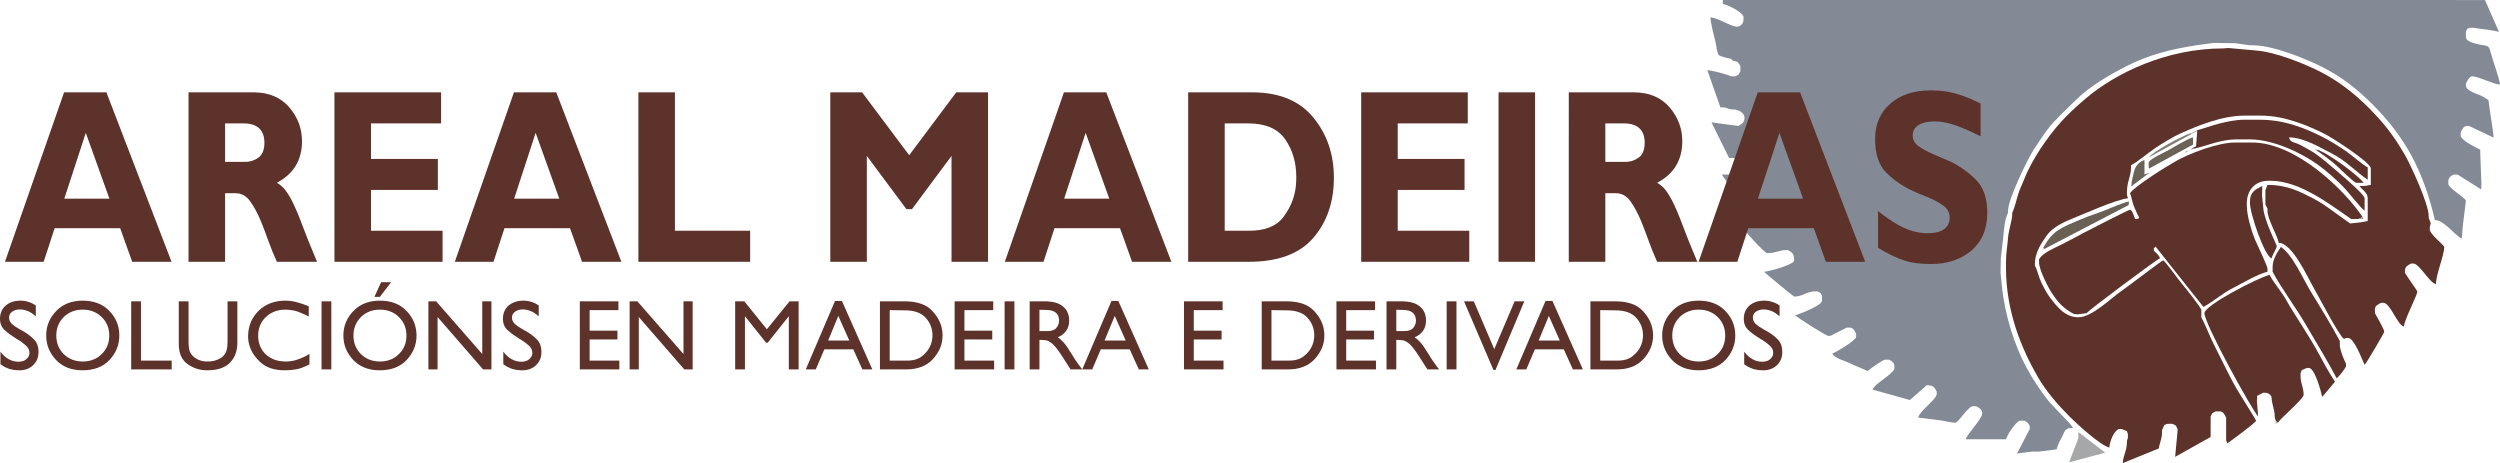
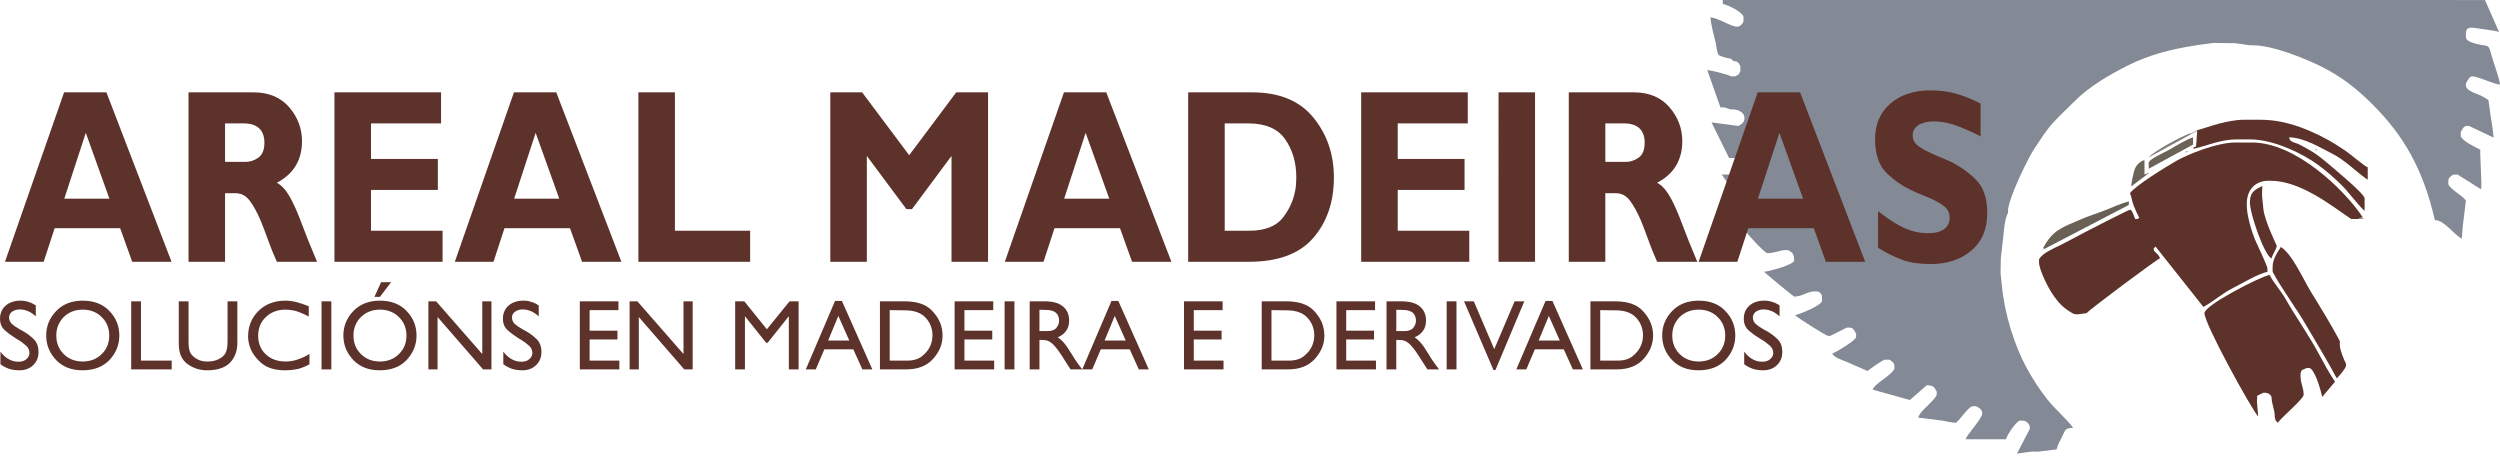
<svg xmlns="http://www.w3.org/2000/svg" version="1.1" id="Layer_1" x="0px" y="0px" width="2024.589px" height="375.193px" viewBox="0 0 2024.589 375.193" enable-background="new 0 0 2024.589 375.193" xml:space="preserve">
  <g>
    <polygon fill-rule="evenodd" clip-rule="evenodd" fill="#B0B1AF" points="1774.346,107.863 1774.346,108.713 1779.364,106.19    1779.364,105.368  " />
    <path fill-rule="evenodd" clip-rule="evenodd" fill="#827C75" d="M1774.346,108.713v-0.85c-6.406,1.502-31.521,15.42-34.157,19.559   L1774.346,108.713z" />
    <path fill-rule="evenodd" clip-rule="evenodd" fill="#C4C0BB" d="M1874.778,120.42l-2.749-1.304L1874.778,120.42z" />
-     <polygon fill-rule="evenodd" clip-rule="evenodd" fill="#908A82" points="1774.346,121.271 1776.841,120.42 1776.019,119.598    1775.027,120.278  " />
    <polygon fill-rule="evenodd" clip-rule="evenodd" fill="#91908C" points="1876.451,122.093 1876.451,121.271 1874.778,120.42    1875.458,121.412  " />
    <path fill-rule="evenodd" clip-rule="evenodd" fill="#858079" d="M1774.346,121.271l-1.672,0.822L1774.346,121.271z" />
    <path fill-rule="evenodd" clip-rule="evenodd" fill="#5D322B" d="M1779.364,105.368v0.822l-0.907,12.416l-2.438,0.992l0.822,0.822   c10.176-2.353,21.854-7.54,34.327-7.54h10.885c19.729,0,43.059,11.849,54.936,20.41c7.115,5.159,14.06,11.367,20.183,17.49   c4.309,4.309,14.655,17.802,17.773,19.899v-10.063c0-3.543-24.208-23.527-28.262-26.985c-4.422-3.799-10.602-8.93-15.816-11.821   c-3.232-1.786-5.415-3.118-8.646-4.734c-3.996-2.013-8.021-1.729-8.362-5.868c12.671,0.284,26.277,9.014,35.149,13.408   c10.035,4.989,19.588,14.996,28.461,20.948V135.5c-2.325-0.624-14.202-10.857-17.773-13.209   c-7.002-4.677-12.161-8.05-19.899-11.905c-13.097-6.548-29.82-13.408-49.38-13.408h-13.379c-6.406,0-14.004,1.616-19.588,3.033   C1790.533,101.768,1785.061,104.036,1779.364,105.368L1779.364,105.368z" />
    <path fill-rule="evenodd" clip-rule="evenodd" fill="#B4B5B3" d="M1772.674,122.093c-3.884,0.34-1.475-0.879-3.261,1.899   L1772.674,122.093z" />
    <path fill-rule="evenodd" clip-rule="evenodd" fill="#6B6358" d="M1740.019,132.155l0.17,4.451l35.83-19.531v-5.868   c-3.742,0.879-15.08,7.483-18.737,9.751C1753.824,123.113,1740.019,128.697,1740.019,132.155L1740.019,132.155z" />
-     <path fill-rule="evenodd" clip-rule="evenodd" fill="#5D322B" d="M1876.451,121.271v0.822c4.677,3.146,11.962,8.476,16.129,12.359   c2.154,1.984,13.918,13.606,15.676,13.606h5.867C1910.154,142.162,1884.217,123.085,1876.451,121.271L1876.451,121.271z" />
    <path fill-rule="evenodd" clip-rule="evenodd" fill="#AEADAA" d="M1740.87,139.696l2.324-1.984L1740.87,139.696z" />
    <path fill-rule="evenodd" clip-rule="evenodd" fill="#6B6358" d="M1740.87,139.696l-4.195,1.672v-11.735   c-3.516,0.936-6.775,4.025-8.051,7.852c-0.794,2.353-2.778,10.771-2.579,13.436L1740.87,139.696z" />
    <path fill-rule="evenodd" clip-rule="evenodd" fill="#5D322B" d="M1909.927,177.368l3.346-1.672   c-14.797-22.082-54.058-60.293-89.547-60.293h-13.408c-14.797,0-37.956,9.297-47.877,14.882   c-7.795,4.394-33.647,20.41-37.474,26.164c1.105,2.353,1.7,7.059,3.062,10.318c1.587,3.798,2.721,6.491,4.45,9.779   c0,0-1.56,0.822-1.673,0.822h-1.672c-0.766-1.616-2.382-7.54-4.167-7.54c-1.049,0-34.13,16.895-37.956,18.964   c-6.491,3.515-11.934,6.406-18.681,9.808c-5.612,2.807-14.314,6.321-17.036,11.424v2.522c0,6.038,7.512,20.523,10.375,24.804   c5.357,8.078,9.524,12.528,18.085,17.064h1.673l0.878,0.198l7.512-1.021c1.871-2.579,56.977-43.738,59.415-44.391   c-0.964-3.6-5.018-5.272-5.018-6.689c0-3.203-0.256-0.312,1.332-2.92l38.835,48.954c8.192-4.337,15.25-11.026,24.548-15.619   c7.483-3.685,19.049-10.913,27.354-12.841v-2.522c0-2.098-8.589-19.956-10.063-23.442c-2.551-6.01-6.689-19.333-6.689-27.638   v-1.673c0-10.828,6.604-18.425,17.574-18.425h1.673c24.463,0,49.861,20.636,65.282,30.982H1909.927z" />
    <polygon fill-rule="evenodd" clip-rule="evenodd" fill="#A09B95" points="1909.927,177.368 1914.123,177.368 1913.273,175.696  " />
    <path fill-rule="evenodd" clip-rule="evenodd" fill="#5D322B" d="M1822.053,163.989c0,9.297,12.02,43.739,17.575,45.212   c0.736-3.175,4.167-8.022,4.167-10.063c0-0.596-9.95-20.296-10.856-30.133l-1.078-10.856l0.228-7.568   C1826.56,153.5,1822.053,155.031,1822.053,163.989L1822.053,163.989z" />
    <path fill-rule="evenodd" clip-rule="evenodd" fill="#696056" d="M1654.639,200.811l0.851,0.851l68.4-35.632l0.227-2.891   c-6.123,1.446-13.493,4.819-19.56,7.229c-6.888,2.721-12.784,4.422-19.474,7.285   C1669.719,184.256,1662.321,186.326,1654.639,200.811L1654.639,200.811z" />
    <polygon fill-rule="evenodd" clip-rule="evenodd" fill="#D1C9BE" points="1655.49,201.661 1654.639,200.811 1653.675,202.455  " />
    <path fill-rule="evenodd" clip-rule="evenodd" fill="#5D322B" d="M1842.973,340.672l1.673,1.673   c2.806-4.195,20.919-19.361,20.919-22.592c0-6.123-2.494-8.958-2.494-15.081v-2.522l0.992-2.438l4.025-1.701l1.672-0.057   c4.791,0,9.724,18.566,10.886,23.471l10.346-12.331c-4.309-6.207-9.553-15.845-13.152-22.563   c-4.139-7.682-8.277-14.201-12.813-21.543c-4.564-7.37-9.298-14.372-13.408-21.742c-4.054-7.313-9.949-13.606-13.663-20.636   c-8.872,2.041-52.724,24.604-52.724,30.982c0,8.646,37.587,76.933,43.512,83.735l-1.021-12.529l0.17-2.551v-1.673l5.017-2.551   l1.701,0.057c2.126,0,5.018,1.786,5.018,4.167c0,4.394,2.494,9.836,2.494,14.258   C1842.123,338.744,1842.519,338.802,1842.973,340.672L1842.973,340.672z" />
    <path fill-rule="evenodd" clip-rule="evenodd" fill="#5D322B" d="M1840.451,220.086c7.313,13.833,18.623,28.658,26.787,42.69   c8.334,14.314,17.348,28.885,25.115,43.568c1.417-0.964,7.54-8.362,7.54-10.063v-1.672c-1.446-2.75-5.018-11.169-5.018-15.052   v-3.374c-6.661-12.558-15.25-26.646-22.933-39.032c-6.803-11.027-15.08-30.672-24.774-37.163   c-2.494,3.686-6.718,9.979-6.718,15.902V220.086z" />
-     <polygon fill-rule="evenodd" clip-rule="evenodd" fill="#ACA59C" points="1844.646,342.345 1842.973,340.672 1842.973,343.195  " />
    <path fill-rule="evenodd" clip-rule="evenodd" fill="#838A95" d="M2023.767,25.8l-11.339-25.767l-617.244-0.198v3.345   c5.018,1.162,14.627,6.009,16.753,10.063v3.345c0,2.126-2.551,5.018-5.018,5.018c-5.414,0-14.938-6.974-21.77-7.54   c0.51,6.236,2.862,14.938,4.337,20.806c0.481,2.013,0.992,8.759,2.636,9.921c1.077,0.765,7.938,2.75,9.752,2.778   c3.146,4.28,4.109-0.624,7.54,5.868v4.195c-1.956,3.685-0.482,2.211-4.167,4.167h-3.373c-2.977-1.559-15.024-4.677-19.248-5.018   L1393.285,87l1.899-0.057c3.345,0,4.224,1.672,7.54,1.672h0.822c4.11,0,9.213,2.608,9.213,6.69c0,3.912-2.381,5.301-5.018,6.69   l-21.713-2.892l14.258,28.829l1.588,0.028h1.672l12.558,0.907c2.069,0.113,5.018,2.807,5.018,4.961v2.522   c0,3.43-4.593,5.018-8.362,5.018h-18.397l17.972,25.682l18,0.284c3.288,0,4.195,4.139,4.195,7.54c0,0.822-3.203,4.167-5.018,4.167   c-3.996,0-2.636,0.851-5.867,0.851c-5.357,0-6.378,1.672-11.707,1.672h-2.522c0.765,2.806,19.502,23.442,21.77,23.442   c6.804,0,10.12-2.494,15.052-2.494h1.673c3.543,1.87,5.046,2.977,5.046,8.362c0,3.486-20.183,8.872-24.293,9.212   c1.021,1.39,23.952,20.098,24.293,20.098c6.859,0,10.317-4.195,16.725-4.195h1.672c1.956,0,4.195,2.239,4.195,4.195v3.345   c0,3.657-17.717,10.801-21.77,11.736c1.162,1.587,25.058,16.752,26.787,16.752h1.672l13.38-6.718h1.673h0.85   c2.778,0,4.025,3.146,5.018,5.046v2.494c0,2.75-16.64,12.699-19.247,13.408c0.964,3.543,10.29,6.037,13.946,7.795   c5.018,2.438,9.723,4.139,14.514,6.435c1.559-1.36,12.473-9.212,14.229-9.212h3.345c1.758,0.936,4.195,2.466,4.195,5.017v2.523   c-3.033,5.726-16.327,12.019-17.574,16.753l30.104,8.391l13.89-12.133l2.041,0.396c3.487,0,4.678,2.778,5.84,5.018v1.673   c0,4.648-13.437,13.209-15.052,19.275l19.247,2.409c3.628,0.624,8.106,1.758,10.885,1.758c2.409,0,10.318-13.38,14.229-13.38h2.495   c2.239,1.162,5.017,2.353,5.017,5.84c0,4.394-12.245,16.724-13.379,20.948h32.627c1.049-3.884,7.568-13.323,10.885-15.081h3.345   c2.041,0,5.046,3.005,5.046,5.046v1.673l-10.375,19.927l6.151-0.85l6.689-0.822l4.224,0.142l15.023-1.871   c1.105-4.337,2.807-6.973,4.791-10.97c2.239-4.479,2.069-6.406,8.646-6.406c-3.94-5.868-14.854-15.393-20.722-22.819   c-6.406-8.136-12.104-16.838-17.234-26.306c-9.27-17.093-17.659-42.689-19.814-66.443l-1.049-10.035l0.228-11.735l1.928-16.725   c0.623-6.718,1.275-15.108,3.911-20.126v-1.672c0-9.667,16.64-43.398,21.459-50.57c4.592-6.832,9.779-15.052,15.165-20.835   c6.265-6.803,11.339-11.282,17.575-17.575c11.366-11.48,27.836-21.146,43.171-28.828c16.498-8.249,33.846-12.898,54.964-16.186   l14.201-1.927l17.604,0.255l11.735,1.672h2.495c16.61,0,43.625,11.367,55.53,17.292c16.47,8.249,29.026,18.34,41.357,30.643   c25.455,25.483,40.876,52.526,50.429,93.6c7.71,0.17,15.193,11.594,21.77,15.08l0.794-10.063l1.758-14.23l0.794-6.689   c-2.325-3.458-14.23-10.177-14.23-13.408v-2.522c0-2.551,2.438-4.082,4.167-5.018h3.345l19.077,12.019l0.198-4.479l-0.992-25.965   l0.143-1.672c-4.763-2.523-13.465-6.321-15.902-10.885v-3.345c0.992-1.899,2.239-5.045,5.017-5.045h1.673l19.984,9.439   l-0.907-7.739l-1.814-11.679l-1.502-10.914c-3.431-2.438-5.244-3.458-9.808-5.159c-2.495-0.935-8.447-3.316-8.447-6.604v-1.672   c0.85-1.644,2.862-5.868,5.017-5.868c5.131,0,16.611,6.208,22.593,6.718c-0.426-5.074-5.981-19.871-7.541-25.965   c-1.813-7.086-2.777-4.875-10.034-6.689c-3.26-0.822-10.034-2.211-10.034-5.868V25.8l0.992-2.466l2.353-0.85l1.672-0.028h0.822   l16.781,2.409C2021.981,25.375,2021.641,25.318,2023.767,25.8L2023.767,25.8z" />
-     <path fill-rule="evenodd" clip-rule="evenodd" fill="#5D322B" d="M1725.789,133.828c5.783-3.062,13.323-9.723,19.588-13.918   c5.527-3.714,14.91-9.411,20.692-11.962c13.352-5.924,33.024-14.315,51.789-14.315h13.408c18.992,0,38.211,8.277,51.308,14.797   c6.094,3.005,37.389,23.159,37.389,27.921v13.38c-2.608,0.227-2.977,0.851-5.84,0.851h-3.345c2.268,3.401,6.69,5.244,6.69,10.034   v18.425l-5.84,1.021l-8.362,0.907c-0.454-0.199-13.097-9.383-14.797-10.602c-4.79-3.458-9.439-6.718-14.797-9.468   c-11.026-5.669-21.033-11.168-37.389-11.168l-1.645,4.224l-0.028,1.644v10.063l1.701,3.316l-0.028,1.701   c0,6.746,7.625,19.19,9.185,25.965c10.998,0.227,23.385,28.148,28.459,36.851c3.884,6.689,20.297,38.353,24.293,41.018   c1.305-0.624,1.19-0.822,3.345-0.822c4.904,0,11.254,17.291,13.38,21.771c1.19-0.879,15.902-25.881,15.902-26.788   c0-2.069-6.293-12.756-7.54-15.08v-3.345c0-2.807,3.146-4.025,5.046-5.046h1.672c5.783,0,11.226,17.802,16.725,19.275   c0.51-6.037,10.885-25.257,10.885-28.488c0-0.538-8.815-12.756-10.034-15.052v-1.701c0-3.486,2.778-4.677,5.017-5.839h1.673   c5.103,0,12.728,15.222,18.425,16.725c0-7.994,6.69-23.103,6.69-30.133c0-1.53-11.735-10.317-11.735-14.229   c0-2.551,0.396-3.062,0.85-5.046l-1.644-4.195l-0.028-1.644c0-9.921-14.91-41.953-19.275-49.408   c-9.411-16.186-16.979-25.824-29.906-38.75c-11.31-11.31-24.661-21.685-39.543-29.083c-12.075-6.038-34.81-15.42-51.052-16.753   l-22.563-2.013l-4.224,0.34c-45.439,0-86.854,19.729-111.516,40.819c-15.477,13.238-24.52,22.791-36.113,40.082   c-4.309,6.463-10.374,17.036-13.152,24.52c-1.673,4.394-3.997,8.447-5.471,13.805c-1.134,4.082-2.92,10.942-4.479,13.918v1.673   c0,3.827-3.032,13.323-3.373,18.396c-0.481,7.115-1.672,12.274-1.672,20.126v4.195c0,35.83,12.784,65.99,25.937,88.781   c6.775,11.679,16.356,22.62,25.767,32.003c5.585,5.613,24.719,23.216,32.004,24.917c0.453-5.471,3.458-12.897,7.54-15.052h1.673   c1.615,0,2.721,1.134,5.017,1.672l0.794,2.522l0.057,1.645c0,3.912-0.851,1.134-0.851,5.046c0,6.803-3.203,10.913-3.345,16.753   l29.226-11.906c0.453-4.394,2.579-7.369,2.579-13.237v-1.673l1.899-4.082l2.296-0.878l1.673-0.057h2.494   c3.714,1.956,2.239,0.481,4.195,4.195v1.672l-1.956,20.892l28.658-16.016l0.085-1.531v-15.08c1.956-3.713,0.482-2.211,4.167-4.195   h3.345c2.778,0,4.054,3.146,5.046,5.046v18.425l0.992,2.438c2.494-1.729,23.272-16.895,23.272-18.369   c0-0.34-10.998-18.17-12.388-20.268c-3.826-5.925-8.078-13.946-11.338-20.494c-3.657-7.342-7.002-14.089-10.602-21.203   c-3.516-7.03-6.379-14.854-10.035-21.771v-5.867c0-1.729-13.237-18.454-15.278-20.722c-2.154-2.353-14.344-19.474-15.676-19.474   c-0.936,0-29.452,21.911-33.308,24.463c-8.504,5.612-23.98,21.6-35.348,21.6c-10.97,0-17.773-9.213-22.762-15.732   c-2.438-3.175-5.216-8.305-7.087-12.188c-2.239-4.593-3.203-9.979-5.301-13.946v-1.673c0-9.015,5.697-17.319,9.751-22.933   c4.025-5.612,12.076-10.034,19.021-12.784c9.694-3.826,36.992-16.271,46.573-17.064c-0.453-1.871-0.851-1.927-0.851-4.167v-0.85   c0-8.249,3.345-12.898,3.345-20.098V133.828z" />
-     <path fill-rule="evenodd" clip-rule="evenodd" fill="#A5A7A8" d="M1704.841,366.553c0.028,0.085-20.438-15.789-21.742-16.668v5.018   l-7.455,19.502L1704.841,366.553z" />
    <path fill="#5D322B" d="M86.173,74.782l52.752,137.226h-31.861l-9.751-27.185H44.249l-8.9,27.185H4.025L51.902,74.782H86.173z    M88.611,160.899l-19.134-53.32l-17.405,53.32H88.611z M152.674,74.782h53.093c12.189,0.113,21.685,4.167,28.545,12.161   c6.831,7.994,10.261,17.15,10.261,27.468c0,7.512-1.672,14.088-5.046,19.729c-3.373,5.613-8.476,10.262-15.307,13.861   c2.438,1.361,4.564,3.175,6.435,5.443c1.842,2.296,3.657,5.102,5.386,8.447c2.665,5.102,5.527,11.707,8.532,19.814   c3.033,8.136,7.086,18.227,12.189,30.303H224.22c-2.665-5.896-5.017-11.707-7.058-17.405c-2.041-5.697-4.025-10.97-6.009-15.789   c-2.778-6.577-5.698-11.962-8.788-16.101c-3.062-4.167-6.917-6.236-11.565-6.236h-8.532v55.531h-29.594V74.782z M182.268,99.926   v31.181h15.676c4.053,0.142,7.767-0.964,11.14-3.317c3.345-2.353,5.045-6.406,5.045-12.16c0-5.188-1.445-9.1-4.28-11.736   c-2.834-2.665-7.058-3.968-12.614-3.968H182.268z M358.413,186.836v25.172H270.85V74.782h86.344v25.144h-56.75v28.771h54.142   v25.144h-54.142v32.995H358.413z M450.482,74.782l52.753,137.226h-31.862l-9.751-27.185h-53.093l-8.873,27.185h-31.323   l47.877-137.226H450.482z M452.919,160.899l-19.134-53.32l-17.405,53.32H452.919z M607.493,186.836v25.172h-90.51V74.782h29.594   v112.054H607.493z M736.299,125.692l38.098-50.91h25.767v137.226H770.57v-85.72l-32.003,43.058h-4.536L702,126.288v85.72h-29.594   V74.782h25.767L736.299,125.692z M895.89,74.782l52.753,137.226h-31.862l-9.751-27.185h-53.064l-8.901,27.185h-31.323   l47.877-137.226H895.89z M898.328,160.899l-19.134-53.32l-17.405,53.32H898.328z M962.22,74.782h52.385   c21.713,0.113,38.069,6.974,49.096,20.523c11.027,13.549,16.526,29.707,16.526,48.472c0,19.729-5.557,36.029-16.696,48.897   c-11.141,12.898-28.545,19.333-52.243,19.333H962.22V74.782z M991.814,99.926v86.91h19.304   c13.125,0.142,22.536-3.543,28.205-11.083c5.697-7.512,9.043-15.789,10.092-24.775c0.113-1.247,0.198-2.494,0.255-3.77   c0.057-1.275,0.113-2.523,0.113-3.713c0-11.849-3.005-22.082-8.986-30.671c-5.98-8.617-15.987-12.897-30.019-12.897H991.814z    M1189.871,186.836v25.172h-87.533V74.782h86.314v25.144h-56.721v28.771h54.113v25.144h-54.113v32.995H1189.871z M1243.134,74.782   v137.226h-29.565V74.782H1243.134z M1270.459,74.782h53.093c12.189,0.113,21.714,4.167,28.545,12.161   c6.86,7.994,10.29,17.15,10.29,27.468c0,7.512-1.7,14.088-5.046,19.729c-3.373,5.613-8.476,10.262-15.335,13.861   c2.438,1.361,4.592,3.175,6.435,5.443c1.871,2.296,3.656,5.102,5.414,8.447c2.665,5.102,5.499,11.707,8.532,19.814   c3.005,8.136,7.059,18.227,12.161,30.303h-32.542c-2.665-5.896-5.018-11.707-7.03-17.405c-2.041-5.697-4.054-10.97-6.009-15.789   c-2.807-6.577-5.727-11.962-8.788-16.101c-3.09-4.167-6.944-6.236-11.594-6.236h-8.532v55.531h-29.594V74.782z M1300.053,99.926   v31.181h15.676c4.054,0.142,7.767-0.964,11.141-3.317c3.373-2.353,5.045-6.406,5.045-12.16c0-5.188-1.417-9.1-4.252-11.736   c-2.862-2.665-7.058-3.968-12.643-3.968H1300.053z M1457.773,74.782l52.725,137.226h-31.861l-9.751-27.185h-53.064l-8.873,27.185   h-31.351l47.877-137.226H1457.773z M1460.183,160.899l-19.135-53.32l-17.404,53.32H1460.183z M1603.956,83.626v26.759   c-8.589-4.28-15.704-7.37-21.401-9.27c-5.669-1.871-11.083-2.806-16.186-2.806c-5.329,0-9.581,1.02-12.699,3.033   c-3.146,2.013-4.706,4.763-4.706,8.249s1.475,6.321,4.45,8.532c2.948,2.211,6.634,4.28,11.056,6.151   c2.183,1.077,4.535,2.098,7.03,3.118c2.494,0.992,5.073,2.098,7.738,3.316c7.568,3.628,14.457,8.476,20.721,14.599   c6.266,6.094,9.411,15.108,9.411,27.042c0,13.153-4.309,23.357-12.897,30.586c-8.589,7.257-19.474,10.885-32.712,10.885   c-9.042,0-16.412-1.02-22.11-3.032c-5.669-2.013-11.083-4.479-16.186-7.427c-0.68-0.426-1.417-0.851-2.183-1.333   c-0.737-0.453-1.53-0.907-2.353-1.304v-29.764c6.151,4.819,11.594,8.532,16.299,11.168c4.678,2.608,9.241,4.451,13.663,5.528   c1.729,0.396,3.458,0.708,5.216,0.907c1.729,0.198,3.543,0.283,5.386,0.283c5.698,0,10.007-1.105,12.983-3.316   c2.947-2.211,4.422-5.329,4.422-9.354c0-3.884-1.616-7.03-4.876-9.439c-3.231-2.438-7.257-4.649-11.99-6.662   c-2.098-0.935-4.28-1.842-6.548-2.693c-2.269-0.879-4.479-1.871-6.69-2.919c-7.653-3.487-14.627-8.249-20.892-14.287   c-6.264-6.038-9.382-15.25-9.382-27.581c0-11.934,4.11-21.487,12.33-28.658c8.249-7.2,19.219-10.772,32.91-10.772   c1.984,0,3.884,0.057,5.755,0.199c1.842,0.142,3.713,0.34,5.556,0.595c4.648,0.68,9.298,1.814,13.918,3.43   c4.649,1.616,9.638,3.742,14.967,6.435V83.626z" />
    <path fill="#5D322B" d="M28.999,247.186v8.985c-1.162-1.02-2.325-1.927-3.458-2.664c-1.134-0.766-2.239-1.332-3.316-1.701   c-1.134-0.425-2.211-0.736-3.231-0.936c-1.021-0.198-1.984-0.283-2.92-0.283c-1.275,0-2.466,0.17-3.515,0.482   c-1.049,0.34-1.984,0.793-2.778,1.389c-0.822,0.596-1.417,1.275-1.814,2.041c-0.397,0.794-0.624,1.672-0.624,2.636   c0,1.021,0.198,1.956,0.567,2.778c0.397,0.851,0.936,1.615,1.616,2.324c0.765,0.681,1.587,1.361,2.523,2.013   c0.907,0.652,1.899,1.247,2.976,1.843c0.34,0.227,0.652,0.425,0.964,0.623c0.34,0.171,0.68,0.397,1.077,0.596   c0.369,0.227,0.737,0.425,1.105,0.596c0.397,0.198,0.766,0.396,1.134,0.623c1.474,0.851,2.863,1.814,4.252,2.863   c1.361,1.049,2.665,2.183,3.912,3.43c1.247,1.247,2.183,2.722,2.778,4.422c0.624,1.673,0.936,3.629,0.936,5.84   c0,2.154-0.369,4.139-1.077,5.896c-0.737,1.786-1.814,3.374-3.288,4.763c-1.446,1.417-3.09,2.438-4.961,3.118   c-1.842,0.68-3.883,1.021-6.094,1.021c-1.502,0-2.948-0.113-4.337-0.283c-1.36-0.199-2.665-0.482-3.912-0.851   c-1.247-0.426-2.466-0.964-3.685-1.588c-1.19-0.623-2.381-1.36-3.486-2.211v-10.177c1.021,1.39,2.098,2.58,3.231,3.601   c1.105,0.992,2.296,1.843,3.543,2.522c1.248,0.709,2.495,1.219,3.799,1.56c1.275,0.312,2.607,0.481,3.968,0.481   c1.219,0,2.353-0.142,3.345-0.425c0.992-0.255,1.843-0.652,2.551-1.19c0.737-0.596,1.361-1.191,1.814-1.786   c0.453-0.596,0.793-1.247,0.992-1.928c0-0.113,0.029-0.255,0.057-0.368c0.028-0.142,0.057-0.283,0.113-0.454   c0-0.057,0-0.113,0-0.17s0.028-0.113,0.085-0.227c0-0.057,0-0.142,0-0.198c0-0.085,0-0.17,0-0.227c0-1.22-0.227-2.354-0.68-3.346   s-1.163-1.898-2.069-2.692c-0.907-0.822-1.899-1.616-2.948-2.438c-1.049-0.794-2.183-1.588-3.43-2.325   c-0.227-0.113-0.454-0.227-0.681-0.368c-0.255-0.142-0.51-0.283-0.765-0.453c-0.113-0.114-0.227-0.199-0.34-0.228   c-0.113-0.057-0.198-0.142-0.312-0.255c-0.114-0.057-0.227-0.113-0.34-0.198c-0.085-0.085-0.198-0.142-0.312-0.198   c-1.502-0.936-2.948-1.899-4.337-2.92c-1.36-1.021-2.665-2.098-3.912-3.231c-1.219-1.134-2.154-2.466-2.778-3.997   C0.312,261.784,0,260.083,0,258.184c0-2.211,0.369-4.195,1.134-5.98c0.765-1.786,1.871-3.345,3.402-4.678   c1.559-1.36,3.345-2.353,5.357-3.033c2.041-0.68,4.309-1.021,6.831-1.021c0.539,0,1.078,0.029,1.588,0.057   c0.51,0.029,1.02,0.086,1.559,0.199c0.482,0.057,0.992,0.142,1.502,0.283s1.049,0.283,1.587,0.453   c1.077,0.313,2.098,0.709,3.09,1.191c0.992,0.481,1.984,1.049,2.948,1.7V247.186z M37.417,271.592   c0-3.771,0.652-7.285,2.012-10.573c1.333-3.288,3.374-6.321,6.066-9.128c2.693-2.806,5.811-4.903,9.411-6.321   c3.571-1.389,7.597-2.098,12.075-2.098c4.507,0,8.589,0.709,12.246,2.098c3.628,1.418,6.774,3.516,9.411,6.321   c2.693,2.807,4.706,5.84,6.01,9.156c1.332,3.316,1.984,6.888,1.984,10.715c0,3.714-0.652,7.2-1.984,10.488   c-1.304,3.288-3.288,6.378-5.925,9.213c-2.665,2.806-5.811,4.903-9.467,6.321c-3.657,1.389-7.795,2.098-12.444,2.098   c-4.507,0-8.561-0.709-12.104-2.098c-3.571-1.418-6.689-3.516-9.383-6.321c-2.636-2.835-4.62-5.896-5.924-9.156   c-1.332-3.26-1.984-6.774-1.984-10.545V271.592z M45.581,271.592c0,3.118,0.51,5.953,1.531,8.447s2.523,4.763,4.507,6.746   c2.069,1.984,4.366,3.487,6.917,4.479c2.551,0.992,5.386,1.502,8.447,1.502c3.062,0,5.896-0.51,8.476-1.502   c2.58-0.992,4.876-2.495,6.86-4.479c2.069-1.983,3.6-4.252,4.621-6.746s1.531-5.272,1.531-8.277c0-3.033-0.51-5.782-1.531-8.277   c-1.021-2.522-2.551-4.762-4.621-6.746c-1.984-2.013-4.28-3.486-6.86-4.479c-2.579-1.021-5.414-1.503-8.476-1.503   c-3.061,0-5.896,0.482-8.447,1.503c-2.551,0.992-4.848,2.466-6.917,4.479c-1.984,1.984-3.486,4.224-4.507,6.746   c-1.021,2.495-1.531,5.244-1.531,8.277V271.592z M114.151,244.039v47.99h24.889v7.115h-32.797v-55.105H114.151L114.151,244.039z    M192.217,244.039v33.449c0,3.458-0.51,6.548-1.559,9.269c-1.021,2.722-2.551,5.103-4.592,7.144   c-1.984,1.984-4.535,3.486-7.597,4.479s-6.662,1.503-10.743,1.503c-2.92,0-5.669-0.426-8.334-1.248   c-2.636-0.85-5.131-2.097-7.512-3.77c-2.353-1.729-4.139-3.94-5.329-6.661c-1.19-2.722-1.758-5.981-1.758-9.751v-34.413h7.909   v32.57c0,1.672,0.057,3.09,0.199,4.28c0.142,1.19,0.312,2.183,0.539,2.977c0.255,0.821,0.595,1.587,0.992,2.268   c0.396,0.708,0.935,1.36,1.587,1.956c0.737,0.793,1.559,1.474,2.466,2.04c0.879,0.567,1.843,1.078,2.863,1.503   c0.964,0.368,2.013,0.651,3.118,0.851c1.105,0.198,2.239,0.283,3.43,0.283c1.502,0,2.892-0.113,4.195-0.312   c1.304-0.228,2.466-0.539,3.543-0.992c1.077-0.426,2.069-0.879,2.919-1.418c0.851-0.51,1.616-1.077,2.268-1.729   c0.681-0.709,1.276-1.475,1.729-2.296c0.454-0.851,0.793-1.758,1.021-2.778c0.255-1.021,0.453-2.126,0.567-3.288   c0.085-1.162,0.142-2.381,0.142-3.686v-32.229H192.217L192.217,244.039z M250.044,247.838v8.476   c-1.077-0.511-2.126-1.049-3.175-1.56c-1.049-0.51-2.069-0.964-3.033-1.332c-0.482-0.227-0.964-0.425-1.446-0.596   c-0.482-0.198-0.992-0.368-1.474-0.538c-0.539-0.17-1.049-0.313-1.531-0.454c-0.482-0.113-0.964-0.255-1.446-0.368   c-0.539-0.085-1.105-0.198-1.672-0.255c-0.567-0.085-1.134-0.17-1.729-0.228c-0.255-0.027-0.539-0.084-0.851-0.113   c-0.283-0.028-0.567-0.028-0.85-0.028c-0.312-0.057-0.624-0.085-0.907-0.085c-0.312,0-0.595,0-0.851,0   c-3.146,0-6.009,0.482-8.646,1.503c-2.636,0.992-5.017,2.466-7.115,4.479c-2.098,1.984-3.657,4.252-4.677,6.774   c-1.049,2.523-1.559,5.301-1.559,8.334c0,3.118,0.51,5.925,1.559,8.447c1.021,2.495,2.551,4.706,4.592,6.662   c2.041,1.927,4.422,3.373,7.144,4.365c2.721,0.963,5.726,1.445,9.014,1.445c0.765,0,1.531-0.028,2.353-0.085   c0.794-0.057,1.616-0.17,2.41-0.312c0.822-0.113,1.616-0.284,2.438-0.482c0.793-0.227,1.616-0.481,2.409-0.736   c0.822-0.284,1.616-0.567,2.438-0.879c0.793-0.341,1.616-0.681,2.409-1.049c0.425-0.17,0.851-0.369,1.219-0.567   c0.368-0.227,0.765-0.453,1.219-0.651c0.369-0.228,0.765-0.454,1.162-0.681c0.397-0.255,0.794-0.511,1.162-0.794v8.504   c-1.332,0.737-2.75,1.445-4.224,2.041c-1.502,0.624-3.004,1.162-4.563,1.588c-1.559,0.368-3.288,0.68-5.131,0.878   c-1.871,0.228-3.883,0.341-6.038,0.341c-4.082,0-7.71-0.511-10.885-1.503c-3.203-0.992-5.924-2.494-8.249-4.479   c-2.324-2.041-4.252-4.195-5.811-6.435c-1.56-2.239-2.722-4.592-3.487-7.059c-0.113-0.34-0.227-0.651-0.312-0.964   c-0.113-0.34-0.198-0.68-0.255-1.049c-0.113-0.34-0.199-0.651-0.227-0.991c-0.057-0.313-0.113-0.624-0.17-0.964   c-0.113-0.652-0.198-1.276-0.255-1.928c-0.057-0.652-0.085-1.304-0.085-1.956c0-4.195,0.737-8.022,2.154-11.509   c1.417-3.458,3.543-6.576,6.35-9.326c2.835-2.749,6.066-4.818,9.695-6.18c3.6-1.36,7.625-2.069,12.019-2.069   c1.417,0,2.834,0.113,4.28,0.284c1.474,0.198,2.948,0.481,4.45,0.851c1.502,0.396,3.118,0.85,4.819,1.417   c1.701,0.566,3.487,1.219,5.357,1.984V247.838z M268.328,244.039v55.105h-7.937v-55.105H268.328L268.328,244.039z M278.079,271.592   c0-3.771,0.681-7.285,2.041-10.573c1.332-3.288,3.345-6.321,6.038-9.128c2.693-2.806,5.839-4.903,9.411-6.321   c3.6-1.389,7.625-2.098,12.104-2.098c4.507,0,8.589,0.709,12.217,2.098c3.657,1.418,6.775,3.516,9.411,6.321   c2.693,2.807,4.706,5.84,6.038,9.156c1.304,3.316,1.984,6.888,1.984,10.715c0,3.714-0.68,7.2-1.984,10.488   c-1.332,3.288-3.316,6.378-5.953,9.213c-2.636,2.806-5.783,4.903-9.439,6.321c-3.657,1.389-7.824,2.098-12.444,2.098   c-4.536,0-8.561-0.709-12.132-2.098c-3.543-1.418-6.662-3.516-9.354-6.321c-2.636-2.835-4.621-5.896-5.953-9.156   c-1.304-3.26-1.984-6.774-1.984-10.545V271.592z M286.243,271.592c0,3.118,0.51,5.953,1.53,8.447   c1.049,2.494,2.551,4.763,4.536,6.746c2.041,1.984,4.337,3.487,6.917,4.479c2.551,0.992,5.357,1.502,8.447,1.502   c3.062,0,5.896-0.51,8.476-1.502s4.875-2.495,6.86-4.479c2.041-1.983,3.572-4.252,4.621-6.746c1.021-2.494,1.531-5.272,1.531-8.277   c0-3.033-0.51-5.782-1.531-8.277c-1.049-2.522-2.58-4.762-4.621-6.746c-1.984-2.013-4.28-3.486-6.86-4.479   c-2.58-1.021-5.414-1.503-8.476-1.503c-3.09,0-5.896,0.482-8.447,1.503c-2.58,0.992-4.875,2.466-6.917,4.479   c-1.984,1.984-3.487,4.224-4.536,6.746c-1.021,2.495-1.53,5.244-1.53,8.277V271.592z M308.636,228.533h8.079l-9.042,11.878h-4.45   L308.636,228.533L308.636,228.533z M397.984,244.039v55.105h-6.775l-36.851-42.406v42.406h-7.427v-55.105h6.293l37.333,42.661   v-42.661H397.984L397.984,244.039z M436.28,247.186v8.985c-1.19-1.02-2.353-1.927-3.487-2.664   c-1.105-0.766-2.211-1.332-3.288-1.701c-1.134-0.425-2.211-0.736-3.231-0.936c-1.049-0.198-2.013-0.283-2.919-0.283   c-1.304,0-2.466,0.17-3.515,0.482c-1.049,0.34-1.984,0.793-2.778,1.389c-0.822,0.596-1.417,1.275-1.814,2.041   c-0.425,0.794-0.624,1.672-0.624,2.636c0,1.021,0.198,1.956,0.567,2.778c0.369,0.851,0.907,1.615,1.616,2.324   c0.766,0.681,1.587,1.361,2.495,2.013c0.936,0.652,1.927,1.247,3.005,1.843c0.312,0.227,0.652,0.425,0.963,0.623   c0.34,0.171,0.681,0.397,1.049,0.596c0.397,0.227,0.766,0.425,1.134,0.596c0.369,0.198,0.766,0.396,1.134,0.623   c1.445,0.851,2.863,1.814,4.252,2.863c1.36,1.049,2.665,2.183,3.912,3.43s2.154,2.722,2.778,4.422   c0.624,1.673,0.936,3.629,0.936,5.84c0,2.154-0.369,4.139-1.077,5.896c-0.737,1.786-1.842,3.374-3.288,4.763   c-1.446,1.417-3.118,2.438-4.96,3.118c-1.871,0.68-3.912,1.021-6.095,1.021c-1.531,0-2.948-0.113-4.337-0.283   c-1.361-0.199-2.665-0.482-3.912-0.851c-1.247-0.426-2.466-0.964-3.685-1.588c-1.219-0.623-2.381-1.36-3.515-2.211v-10.177   c1.021,1.39,2.098,2.58,3.231,3.601c1.134,0.992,2.324,1.843,3.572,2.522c1.219,0.709,2.494,1.219,3.798,1.56   c1.275,0.312,2.608,0.481,3.94,0.481c1.248,0,2.353-0.142,3.374-0.425c0.992-0.255,1.842-0.652,2.522-1.19   c0.766-0.596,1.361-1.191,1.814-1.786c0.482-0.596,0.793-1.247,1.021-1.928c0-0.113,0.028-0.255,0.028-0.368   c0.028-0.142,0.085-0.283,0.142-0.454c0-0.057,0-0.113,0-0.17s0.028-0.113,0.085-0.227c0-0.057,0-0.142,0-0.198   c0-0.085,0-0.17,0-0.227c0-1.22-0.227-2.354-0.708-3.346c-0.454-0.992-1.134-1.898-2.041-2.692   c-0.936-0.822-1.899-1.616-2.948-2.438c-1.049-0.794-2.211-1.588-3.43-2.325c-0.227-0.113-0.454-0.227-0.708-0.368   c-0.227-0.142-0.482-0.283-0.766-0.453c-0.113-0.114-0.198-0.199-0.312-0.228c-0.114-0.057-0.227-0.142-0.34-0.255   c-0.085-0.057-0.198-0.113-0.312-0.198c-0.113-0.085-0.227-0.142-0.312-0.198c-1.531-0.936-2.948-1.899-4.337-2.92   c-1.361-1.021-2.665-2.098-3.912-3.231c-1.247-1.134-2.183-2.466-2.778-3.997c-0.624-1.53-0.936-3.231-0.936-5.131   c0-2.211,0.369-4.195,1.134-5.98c0.737-1.786,1.871-3.345,3.374-4.678c1.587-1.36,3.373-2.353,5.386-3.033   c2.013-0.68,4.28-1.021,6.832-1.021c0.539,0,1.049,0.029,1.559,0.057c0.51,0.029,1.049,0.086,1.587,0.199   c0.482,0.057,0.992,0.142,1.502,0.283s1.02,0.283,1.559,0.453c1.077,0.313,2.126,0.709,3.118,1.191   c0.992,0.481,1.984,1.049,2.948,1.7V247.186z M500.825,244.039v7.115h-23.329v16.639h22.535v7.115h-22.535v17.121h24.066v7.115   h-32.003v-55.105H500.825L500.825,244.039z M560.948,244.039v55.105h-6.803l-36.822-42.406v42.406h-7.427v-55.105h6.293   l37.332,42.661v-42.661H560.948L560.948,244.039z M646.752,244.039v55.105h-7.937v-42.888h-0.142l-16.979,21.316h-1.275   l-16.979-21.316h-0.17v42.888h-7.908v-55.105h7.427l18.255,22.62l18.34-22.62H646.752L646.752,244.039z M681.817,243.728   l24.633,55.417h-8.079l-7.342-16.242h-23.442l-6.945,16.242h-8.079l23.669-55.417H681.817L681.817,243.728z M678.897,255.831   l-8.249,19.956h17.149L678.897,255.831L678.897,255.831z M712.602,299.145v-55.105h21.401c4.621,0.113,8.674,0.794,12.161,2.041   c3.458,1.219,6.35,3.09,8.674,5.556c2.381,2.494,4.252,5.074,5.612,7.795c1.389,2.722,2.268,5.585,2.636,8.618   c0,0.142,0,0.312,0,0.481s0.028,0.283,0.085,0.396c0,0.171,0,0.341,0.028,0.482c0.028,0.17,0.057,0.34,0.057,0.481   c0,0.171,0,0.341,0,0.482c0,0.17,0.029,0.312,0.057,0.425c0,0.142,0,0.313,0,0.482c0,0.142,0,0.312,0,0.481   c0,3.544-0.652,6.917-1.956,10.063c-1.333,3.146-3.288,6.15-5.868,9.014c-2.58,2.778-5.669,4.876-9.241,6.236   c-3.6,1.389-7.653,2.069-12.16,2.069H712.602L712.602,299.145z M720.51,251.154v40.875h12.614c3.004,0.113,5.641-0.142,7.909-0.765   c2.268-0.624,4.167-1.56,5.726-2.863c1.559-1.247,2.891-2.551,3.997-3.969c1.105-1.389,1.984-2.834,2.636-4.365   c0.17-0.368,0.312-0.737,0.454-1.105c0.113-0.396,0.255-0.766,0.34-1.134c0.113-0.34,0.227-0.681,0.34-1.049   c0.113-0.397,0.17-0.766,0.227-1.134c0.114-0.766,0.199-1.475,0.284-2.098c0.085-0.652,0.142-1.247,0.142-1.786   c0-2.749-0.482-5.329-1.389-7.767c-0.907-2.41-2.296-4.621-4.11-6.604c-1.842-2.069-4.167-3.572-7.001-4.564   c-2.807-1.021-6.151-1.502-9.978-1.502L720.51,251.154L720.51,251.154z M804.359,244.039v7.115H781.03v16.639h22.536v7.115H781.03   v17.121h24.066v7.115h-32.003v-55.105H804.359L804.359,244.039z M821.509,244.039v55.105h-7.937v-55.105H821.509L821.509,244.039z    M833.868,244.039h13.89c2.807,0.113,5.301,0.511,7.512,1.19c2.211,0.652,4.11,1.701,5.726,3.09   c1.616,1.36,2.834,2.977,3.657,4.904c0.794,1.898,1.19,4.053,1.19,6.406c0,1.615-0.198,3.118-0.595,4.507   c-0.397,1.36-1.021,2.607-1.814,3.741c-0.822,1.191-1.786,2.212-2.92,3.062c-1.134,0.879-2.409,1.588-3.883,2.183   c0.765,0.539,1.502,1.105,2.183,1.701c0.708,0.596,1.389,1.247,2.041,1.956c0.624,0.681,1.275,1.417,1.899,2.211   c0.624,0.794,1.219,1.616,1.814,2.551c0.312,0.539,0.652,1.077,0.992,1.616c0.368,0.539,0.737,1.105,1.105,1.701   c0.369,0.538,0.737,1.105,1.134,1.729c0.369,0.624,0.737,1.219,1.134,1.814c0.085,0.17,0.17,0.312,0.227,0.453   c0.057,0.113,0.142,0.256,0.255,0.369c0.057,0.085,0.113,0.227,0.199,0.34c0.085,0.142,0.142,0.255,0.198,0.368   c0.17,0.228,0.312,0.454,0.482,0.681c0.17,0.255,0.34,0.481,0.482,0.709c0,0.057,0,0.085,0,0.113s0.028,0.028,0.085,0.028   c0,0.057,0.028,0.113,0.028,0.142c0.028,0.028,0.057,0.057,0.057,0.113c0.057,0.057,0.113,0.113,0.17,0.17   c0.057,0.028,0.085,0.085,0.142,0.142c0.34,0.482,0.681,0.992,1.049,1.503c0.397,0.51,0.766,1.077,1.134,1.644   c0.425,0.539,0.907,1.162,1.389,1.843c0.482,0.652,1.021,1.36,1.616,2.126h-9.468l-7.256-11.311   c-1.502-2.324-2.892-4.28-4.167-5.867c-1.276-1.588-2.353-2.778-3.26-3.572c-0.992-0.821-1.899-1.474-2.806-1.955   c-0.879-0.482-1.729-0.766-2.551-0.879c-0.029,0-0.114,0-0.199,0s-0.17-0.028-0.283-0.085c-0.057,0-0.113,0-0.198,0   c-0.085,0-0.17,0-0.284,0c-0.057,0-0.113,0-0.199,0c-0.085,0-0.142-0.028-0.198-0.085c-0.113,0-0.198,0-0.255,0   c-0.028,0-0.113,0-0.227,0l-3.316-0.171v23.925h-7.909V244.039L833.868,244.039z M841.776,250.842v17.292h5.102   c2.098,0.085,3.855-0.085,5.272-0.539c1.446-0.453,2.523-1.105,3.289-1.984c0.737-0.906,1.304-1.87,1.701-2.891   c0.369-1.021,0.539-2.098,0.539-3.231l0,0l0,0l0,0c0,0,0-0.028,0-0.085l0,0l0,0l0,0l0,0l0,0c0,0,0-0.029,0-0.086l0,0l0,0   c-0.028-1.304-0.284-2.438-0.708-3.486c-0.425-1.021-1.049-1.871-1.871-2.579c-0.851-0.737-1.984-1.304-3.345-1.701   c-1.361-0.368-3.005-0.567-4.876-0.567L841.776,250.842L841.776,250.842z M905.669,243.728l24.661,55.417h-8.079l-7.37-16.242   h-23.414l-6.945,16.242h-8.079l23.669-55.417H905.669L905.669,243.728z M902.778,255.831l-8.249,19.956h17.122L902.778,255.831   L902.778,255.831z M990.113,244.039v7.115h-23.357v16.639h22.536v7.115h-22.536v17.121h24.094v7.115h-32.003v-55.105H990.113   L990.113,244.039z M1021.777,299.145v-55.105h21.401c4.648,0.113,8.702,0.794,12.16,2.041c3.487,1.219,6.378,3.09,8.702,5.556   c2.354,2.494,4.224,5.074,5.613,7.795c1.36,2.722,2.239,5.585,2.636,8.618c0,0.142,0,0.312,0,0.481s0,0.283,0.057,0.396   c0,0.171,0.028,0.341,0.057,0.482c0.028,0.17,0.028,0.34,0.028,0.481c0,0.171,0,0.341,0,0.482c0,0.17,0.028,0.312,0.085,0.425   c0,0.142,0,0.313,0,0.482c0,0.142,0,0.312,0,0.481c0,3.544-0.651,6.917-1.983,10.063c-1.305,3.146-3.261,6.15-5.84,9.014   c-2.607,2.778-5.669,4.876-9.27,6.236c-3.571,1.389-7.625,2.069-12.16,2.069H1021.777L1021.777,299.145z M1029.685,251.154v40.875   h12.614c3.033,0.113,5.669-0.142,7.908-0.765c2.269-0.624,4.195-1.56,5.755-2.863c1.559-1.247,2.891-2.551,3.996-3.969   c1.106-1.389,1.984-2.834,2.637-4.365c0.142-0.368,0.283-0.737,0.425-1.105c0.142-0.396,0.256-0.766,0.369-1.134   c0.113-0.34,0.227-0.681,0.312-1.049c0.113-0.397,0.198-0.766,0.255-1.134c0.113-0.766,0.198-1.475,0.284-2.098   c0.085-0.652,0.113-1.247,0.113-1.786c0-2.749-0.454-5.329-1.361-7.767c-0.936-2.41-2.296-4.621-4.139-6.604   c-1.813-2.069-4.138-3.572-6.973-4.564c-2.835-1.021-6.151-1.502-9.979-1.502L1029.685,251.154L1029.685,251.154z    M1113.562,244.039v7.115h-23.357v16.639h22.535v7.115h-22.535v17.121h24.095v7.115h-32.003v-55.105H1113.562L1113.562,244.039z    M1122.86,244.039h13.89c2.807,0.113,5.301,0.511,7.512,1.19c2.211,0.652,4.11,1.701,5.727,3.09   c1.615,1.36,2.834,2.977,3.656,4.904c0.794,1.898,1.19,4.053,1.19,6.406c0,1.615-0.198,3.118-0.595,4.507   c-0.397,1.36-1.021,2.607-1.814,3.741c-0.822,1.191-1.786,2.212-2.92,3.062c-1.134,0.879-2.409,1.588-3.884,2.183   c0.766,0.539,1.503,1.105,2.183,1.701c0.709,0.596,1.39,1.247,2.041,1.956c0.624,0.681,1.276,1.417,1.899,2.211   c0.624,0.794,1.219,1.616,1.814,2.551c0.312,0.539,0.651,1.077,0.992,1.616c0.368,0.539,0.737,1.105,1.105,1.701   c0.368,0.538,0.766,1.105,1.134,1.729c0.368,0.624,0.737,1.219,1.134,1.814c0.113,0.17,0.17,0.312,0.227,0.453   c0.057,0.113,0.142,0.256,0.255,0.369c0.057,0.085,0.114,0.227,0.199,0.34c0.085,0.142,0.142,0.255,0.198,0.368   c0.17,0.228,0.312,0.454,0.481,0.681c0.17,0.255,0.341,0.481,0.482,0.709c0,0.057,0,0.085,0,0.113s0.028,0.028,0.085,0.028   c0,0.057,0.028,0.113,0.057,0.142s0.028,0.057,0.028,0.113c0.057,0.057,0.113,0.113,0.17,0.17c0.057,0.028,0.085,0.085,0.142,0.142   c0.341,0.482,0.681,0.992,1.049,1.503c0.397,0.51,0.766,1.077,1.134,1.644c0.454,0.539,0.907,1.162,1.39,1.843   c0.481,0.652,1.021,1.36,1.615,2.126h-9.468l-7.257-11.311c-1.502-2.324-2.891-4.28-4.167-5.867   c-1.275-1.588-2.353-2.778-3.26-3.572c-0.992-0.821-1.898-1.474-2.806-1.955c-0.879-0.482-1.729-0.766-2.552-0.879   c-0.028,0-0.113,0-0.198,0c-0.057,0-0.17-0.028-0.283-0.085c-0.057,0-0.113,0-0.198,0c-0.086,0-0.17,0-0.284,0   c-0.057,0-0.113,0-0.198,0s-0.142-0.028-0.198-0.085c-0.113,0-0.198,0-0.255,0c-0.028,0-0.113,0-0.227,0l-3.317-0.171v23.925   h-7.908V244.039L1122.86,244.039z M1130.768,250.842v17.292h5.103c2.098,0.085,3.855-0.085,5.272-0.539   c1.446-0.453,2.523-1.105,3.288-1.984c0.737-0.906,1.305-1.87,1.701-2.891c0.368-1.021,0.566-2.098,0.566-3.231l0,0l0,0l0,0   c0,0,0-0.028,0-0.085l0,0l0,0l0,0l0,0l0,0c0,0,0-0.029,0-0.086l0,0l0,0c-0.057-1.304-0.312-2.438-0.736-3.486   c-0.426-1.021-1.049-1.871-1.871-2.579c-0.851-0.737-1.984-1.304-3.345-1.701c-1.36-0.368-3.005-0.567-4.876-0.567   L1130.768,250.842L1130.768,250.842z M1179.496,244.039v55.105h-7.937v-55.105H1179.496L1179.496,244.039z M1234.431,244.039   l-23.357,55.587h-1.615l-23.84-55.587h7.938l16.554,38.722l16.47-38.722H1234.431L1234.431,244.039z M1257.222,243.728   l24.633,55.417h-8.078l-7.371-16.242h-23.414l-6.944,16.242h-8.079l23.67-55.417H1257.222L1257.222,243.728z M1254.302,255.831   l-8.249,19.956h17.122L1254.302,255.831L1254.302,255.831z M1287.978,299.145v-55.105h21.43c4.621,0.113,8.674,0.794,12.161,2.041   c3.458,1.219,6.35,3.09,8.674,5.556c2.381,2.494,4.252,5.074,5.612,7.795c1.389,2.722,2.268,5.585,2.637,8.618   c0,0.142,0,0.312,0,0.481s0.028,0.283,0.085,0.396c0,0.171,0,0.341,0.028,0.482c0.028,0.17,0.057,0.34,0.057,0.481   c0,0.171,0,0.341,0,0.482c0,0.17,0,0.312,0.057,0.425c0,0.142,0,0.313,0,0.482c0,0.142,0,0.312,0,0.481   c0,3.544-0.652,6.917-1.956,10.063c-1.332,3.146-3.288,6.15-5.868,9.014c-2.579,2.778-5.669,4.876-9.24,6.236   c-3.601,1.389-7.654,2.069-12.161,2.069H1287.978L1287.978,299.145z M1295.915,251.154v40.875h12.586   c3.033,0.113,5.67-0.142,7.938-0.765c2.268-0.624,4.167-1.56,5.726-2.863c1.56-1.247,2.892-2.551,3.997-3.969   c1.105-1.389,1.984-2.834,2.636-4.365c0.171-0.368,0.313-0.737,0.426-1.105c0.142-0.396,0.283-0.766,0.368-1.134   c0.113-0.34,0.227-0.681,0.341-1.049c0.113-0.397,0.17-0.766,0.227-1.134c0.113-0.766,0.198-1.475,0.283-2.098   c0.085-0.652,0.142-1.247,0.142-1.786c0-2.749-0.481-5.329-1.389-7.767c-0.907-2.41-2.296-4.621-4.11-6.604   c-1.843-2.069-4.167-3.572-7.002-4.564c-2.834-1.021-6.15-1.502-9.978-1.502L1295.915,251.154L1295.915,251.154z" />
    <path fill="#5D322B" d="M1346.088,271.592c0-3.771,0.68-7.285,2.013-10.573c1.36-3.288,3.373-6.321,6.065-9.128   c2.693-2.806,5.812-4.903,9.411-6.321c3.572-1.389,7.598-2.098,12.076-2.098c4.535,0,8.589,0.709,12.245,2.098   c3.629,1.418,6.775,3.516,9.411,6.321c2.693,2.807,4.706,5.84,6.01,9.156c1.332,3.316,1.984,6.888,1.984,10.715   c0,3.714-0.652,7.2-1.984,10.488c-1.304,3.288-3.288,6.378-5.925,9.213c-2.636,2.806-5.811,4.903-9.468,6.321   c-3.656,1.389-7.795,2.098-12.443,2.098c-4.508,0-8.562-0.709-12.104-2.098c-3.571-1.418-6.689-3.516-9.383-6.321   c-2.636-2.835-4.62-5.896-5.924-9.156c-1.333-3.26-1.984-6.774-1.984-10.545V271.592z M1354.251,271.592   c0,3.118,0.511,5.953,1.531,8.447s2.522,4.763,4.507,6.746c2.069,1.984,4.365,3.487,6.917,4.479   c2.551,0.992,5.386,1.502,8.447,1.502s5.896-0.51,8.476-1.502c2.579-0.992,4.875-2.495,6.859-4.479   c2.069-1.983,3.601-4.252,4.62-6.746c1.021-2.494,1.531-5.272,1.531-8.277c0-3.033-0.51-5.782-1.531-8.277   c-1.02-2.522-2.551-4.762-4.62-6.746c-1.984-2.013-4.28-3.486-6.859-4.479c-2.58-1.021-5.414-1.503-8.476-1.503   s-5.896,0.482-8.447,1.503c-2.552,0.992-4.848,2.466-6.917,4.479c-1.984,1.984-3.486,4.224-4.507,6.746   c-1.021,2.495-1.531,5.244-1.531,8.277V271.592z M1441.162,247.186v8.985c-1.162-1.02-2.324-1.927-3.458-2.664   c-1.134-0.766-2.239-1.332-3.316-1.701c-1.134-0.425-2.211-0.736-3.231-0.936c-1.021-0.198-1.984-0.283-2.92-0.283   c-1.275,0-2.466,0.17-3.515,0.482c-1.049,0.34-1.956,0.793-2.778,1.389c-0.793,0.596-1.417,1.275-1.813,2.041   c-0.397,0.794-0.596,1.672-0.596,2.636c0,1.021,0.17,1.956,0.567,2.778c0.368,0.851,0.906,1.615,1.615,2.324   c0.737,0.681,1.588,1.361,2.494,2.013c0.907,0.652,1.899,1.247,2.977,1.843c0.341,0.227,0.652,0.425,0.992,0.623   c0.313,0.171,0.652,0.397,1.049,0.596c0.369,0.227,0.737,0.425,1.105,0.596c0.397,0.198,0.766,0.396,1.134,0.623   c1.475,0.851,2.892,1.814,4.252,2.863c1.361,1.049,2.693,2.183,3.912,3.43c1.247,1.247,2.183,2.722,2.807,4.422   c0.595,1.673,0.907,3.629,0.907,5.84c0,2.154-0.341,4.139-1.077,5.896c-0.737,1.786-1.814,3.374-3.288,4.763   c-1.446,1.417-3.09,2.438-4.961,3.118c-1.843,0.68-3.884,1.021-6.095,1.021c-1.502,0-2.948-0.113-4.337-0.283   c-1.36-0.199-2.665-0.482-3.912-0.851c-1.219-0.426-2.466-0.964-3.656-1.588c-1.219-0.623-2.41-1.36-3.516-2.211v-10.177   c1.021,1.39,2.098,2.58,3.232,3.601c1.134,0.992,2.296,1.843,3.543,2.522c1.247,0.709,2.494,1.219,3.799,1.56   c1.304,0.312,2.607,0.481,3.968,0.481c1.219,0,2.353-0.142,3.345-0.425c0.992-0.255,1.843-0.652,2.552-1.19   c0.737-0.596,1.36-1.191,1.813-1.786c0.454-0.596,0.794-1.247,0.992-1.928c0-0.113,0.029-0.255,0.057-0.368   c0.029-0.142,0.057-0.283,0.114-0.454c0-0.057,0-0.113,0-0.17s0.028-0.113,0.085-0.227c0-0.057,0-0.142,0-0.198   c0-0.085,0-0.17,0-0.227c0-1.22-0.227-2.354-0.681-3.346c-0.453-0.992-1.162-1.898-2.069-2.692   c-0.907-0.822-1.899-1.616-2.948-2.438c-1.049-0.794-2.183-1.588-3.43-2.325c-0.227-0.113-0.453-0.227-0.681-0.368   c-0.255-0.142-0.51-0.283-0.765-0.453c-0.113-0.114-0.228-0.199-0.341-0.228c-0.113-0.057-0.198-0.142-0.312-0.255   c-0.113-0.057-0.227-0.113-0.34-0.198c-0.085-0.085-0.198-0.142-0.312-0.198c-1.503-0.936-2.948-1.899-4.31-2.92   c-1.389-1.021-2.692-2.098-3.939-3.231c-1.22-1.134-2.154-2.466-2.778-3.997c-0.623-1.53-0.936-3.231-0.936-5.131   c0-2.211,0.369-4.195,1.134-5.98c0.766-1.786,1.899-3.345,3.401-4.678c1.56-1.36,3.346-2.353,5.357-3.033   c2.041-0.68,4.31-1.021,6.832-1.021c0.539,0,1.077,0.029,1.588,0.057c0.51,0.029,1.02,0.086,1.559,0.199   c0.481,0.057,0.992,0.142,1.502,0.283c0.511,0.142,1.049,0.283,1.588,0.453c1.077,0.313,2.098,0.709,3.09,1.191   c1.021,0.481,1.984,1.049,2.947,1.7V247.186z" />
  </g>
</svg>